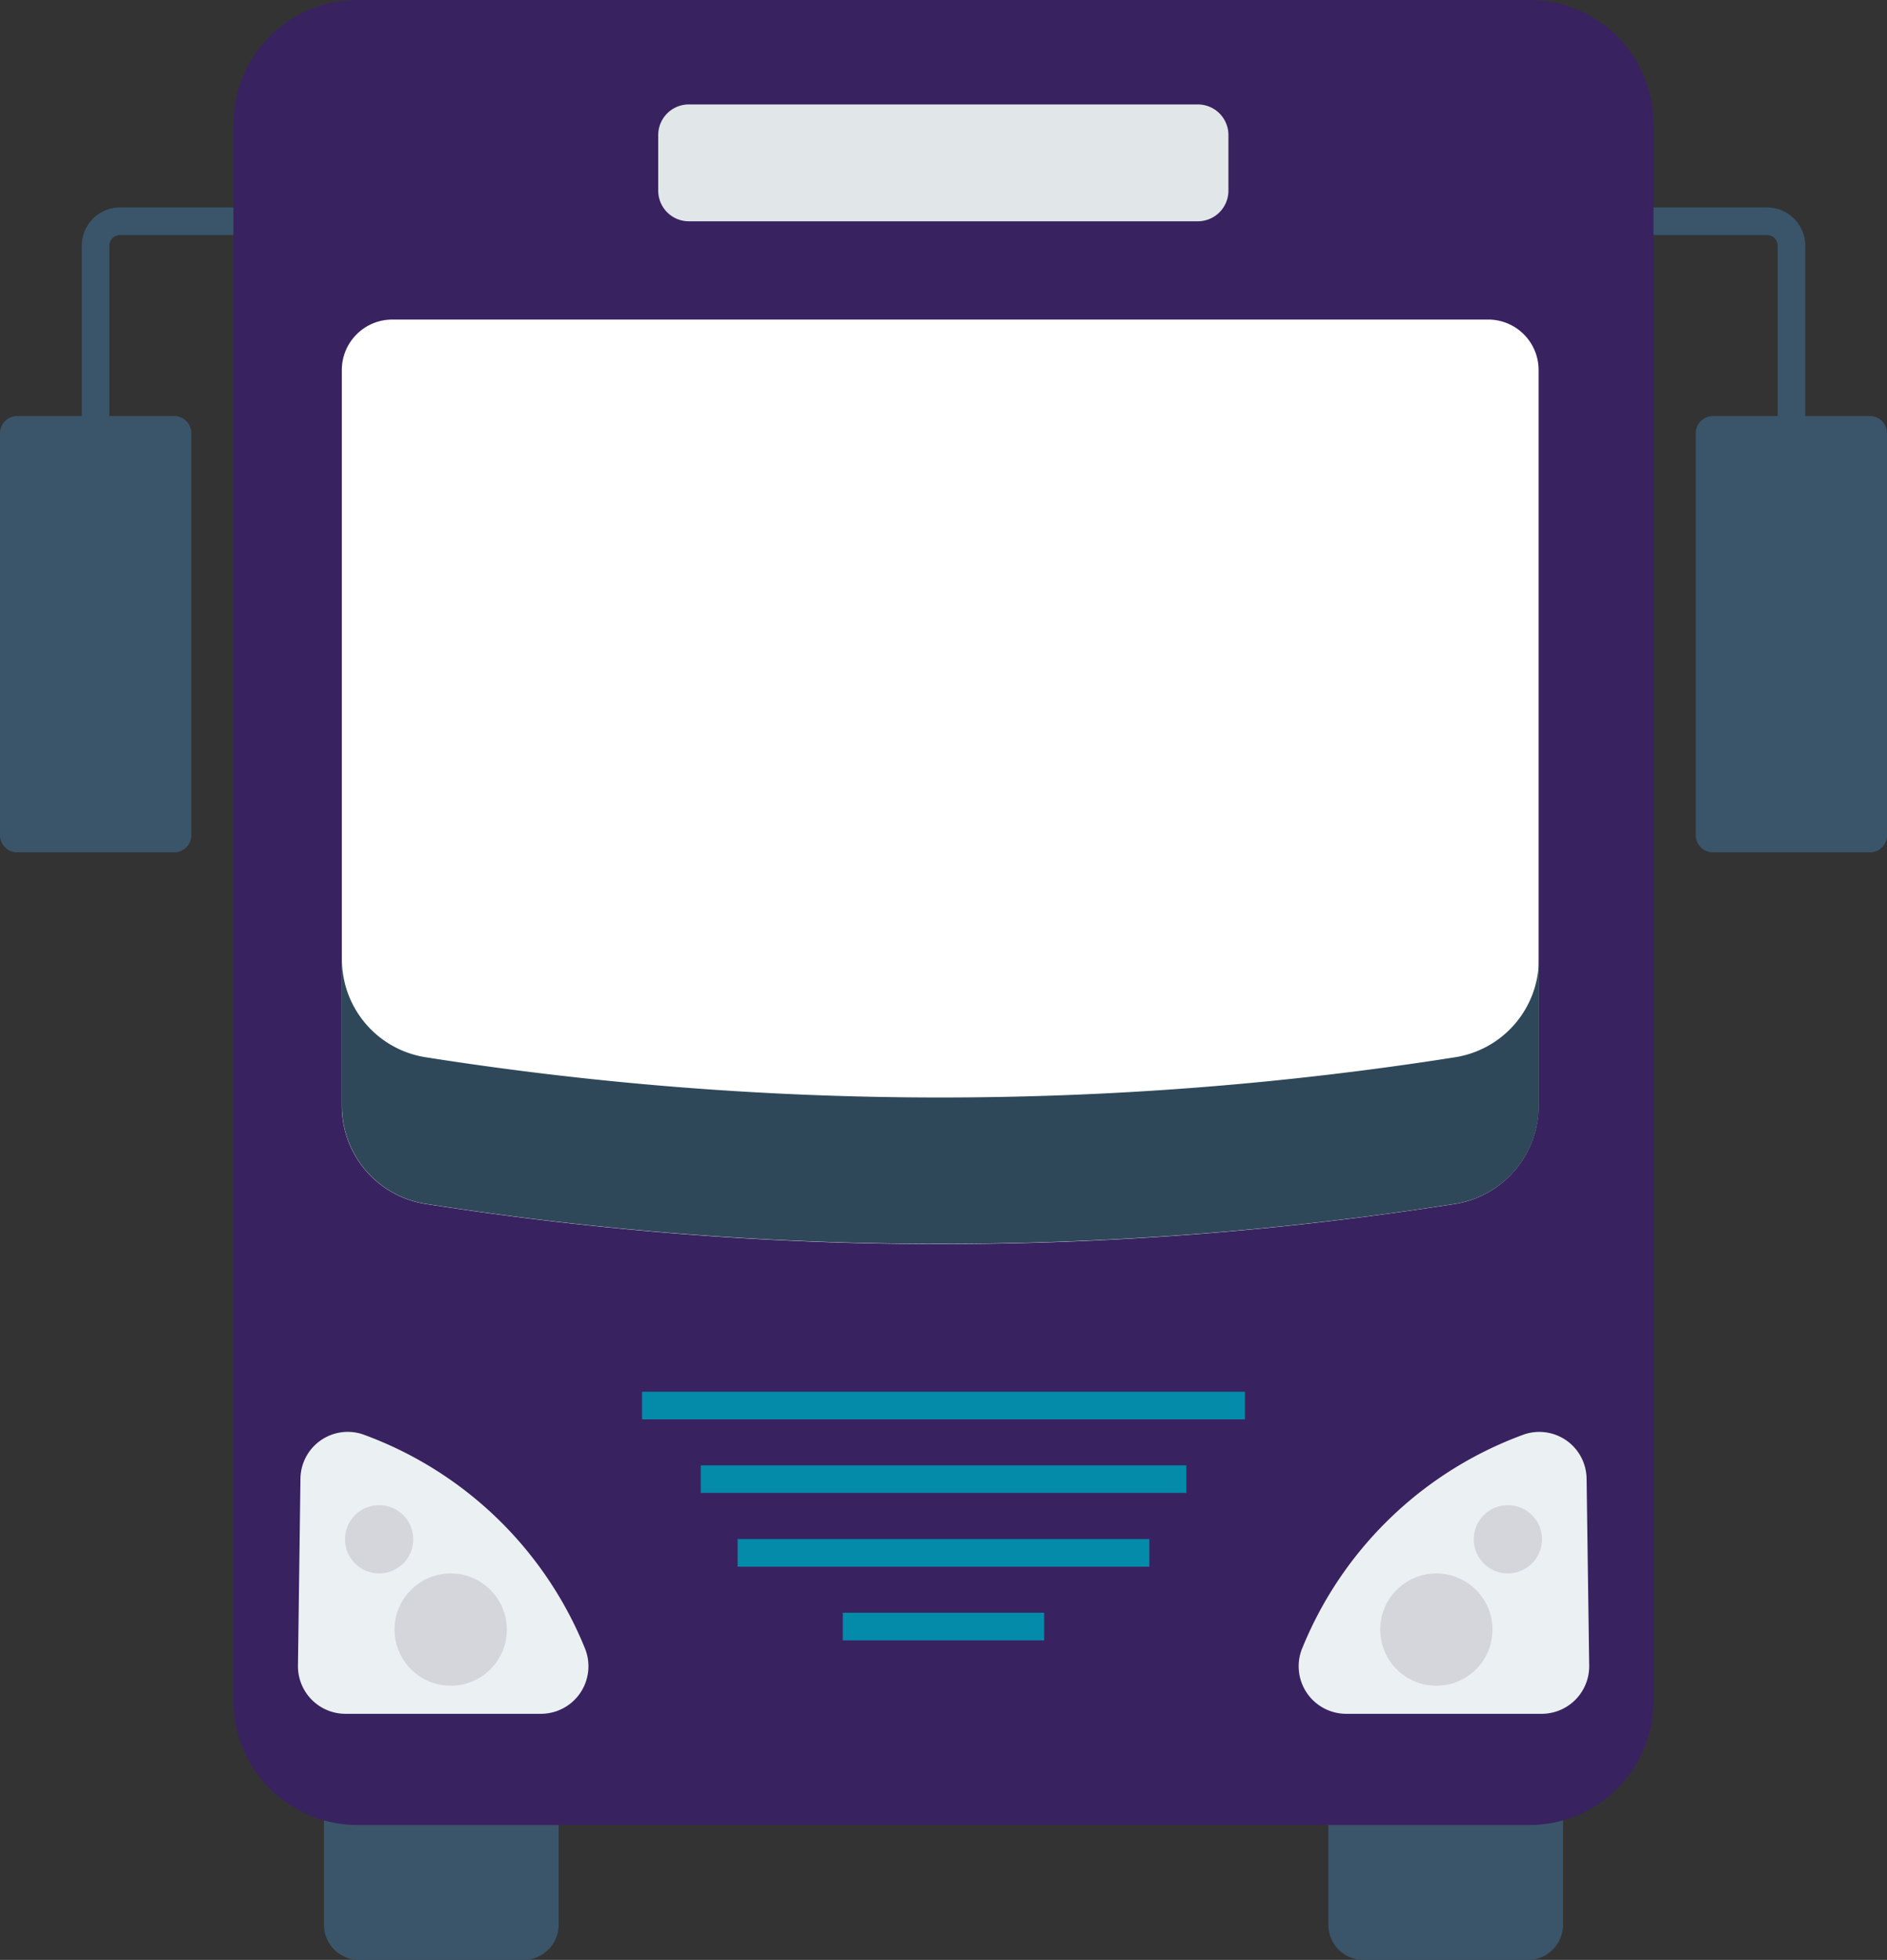
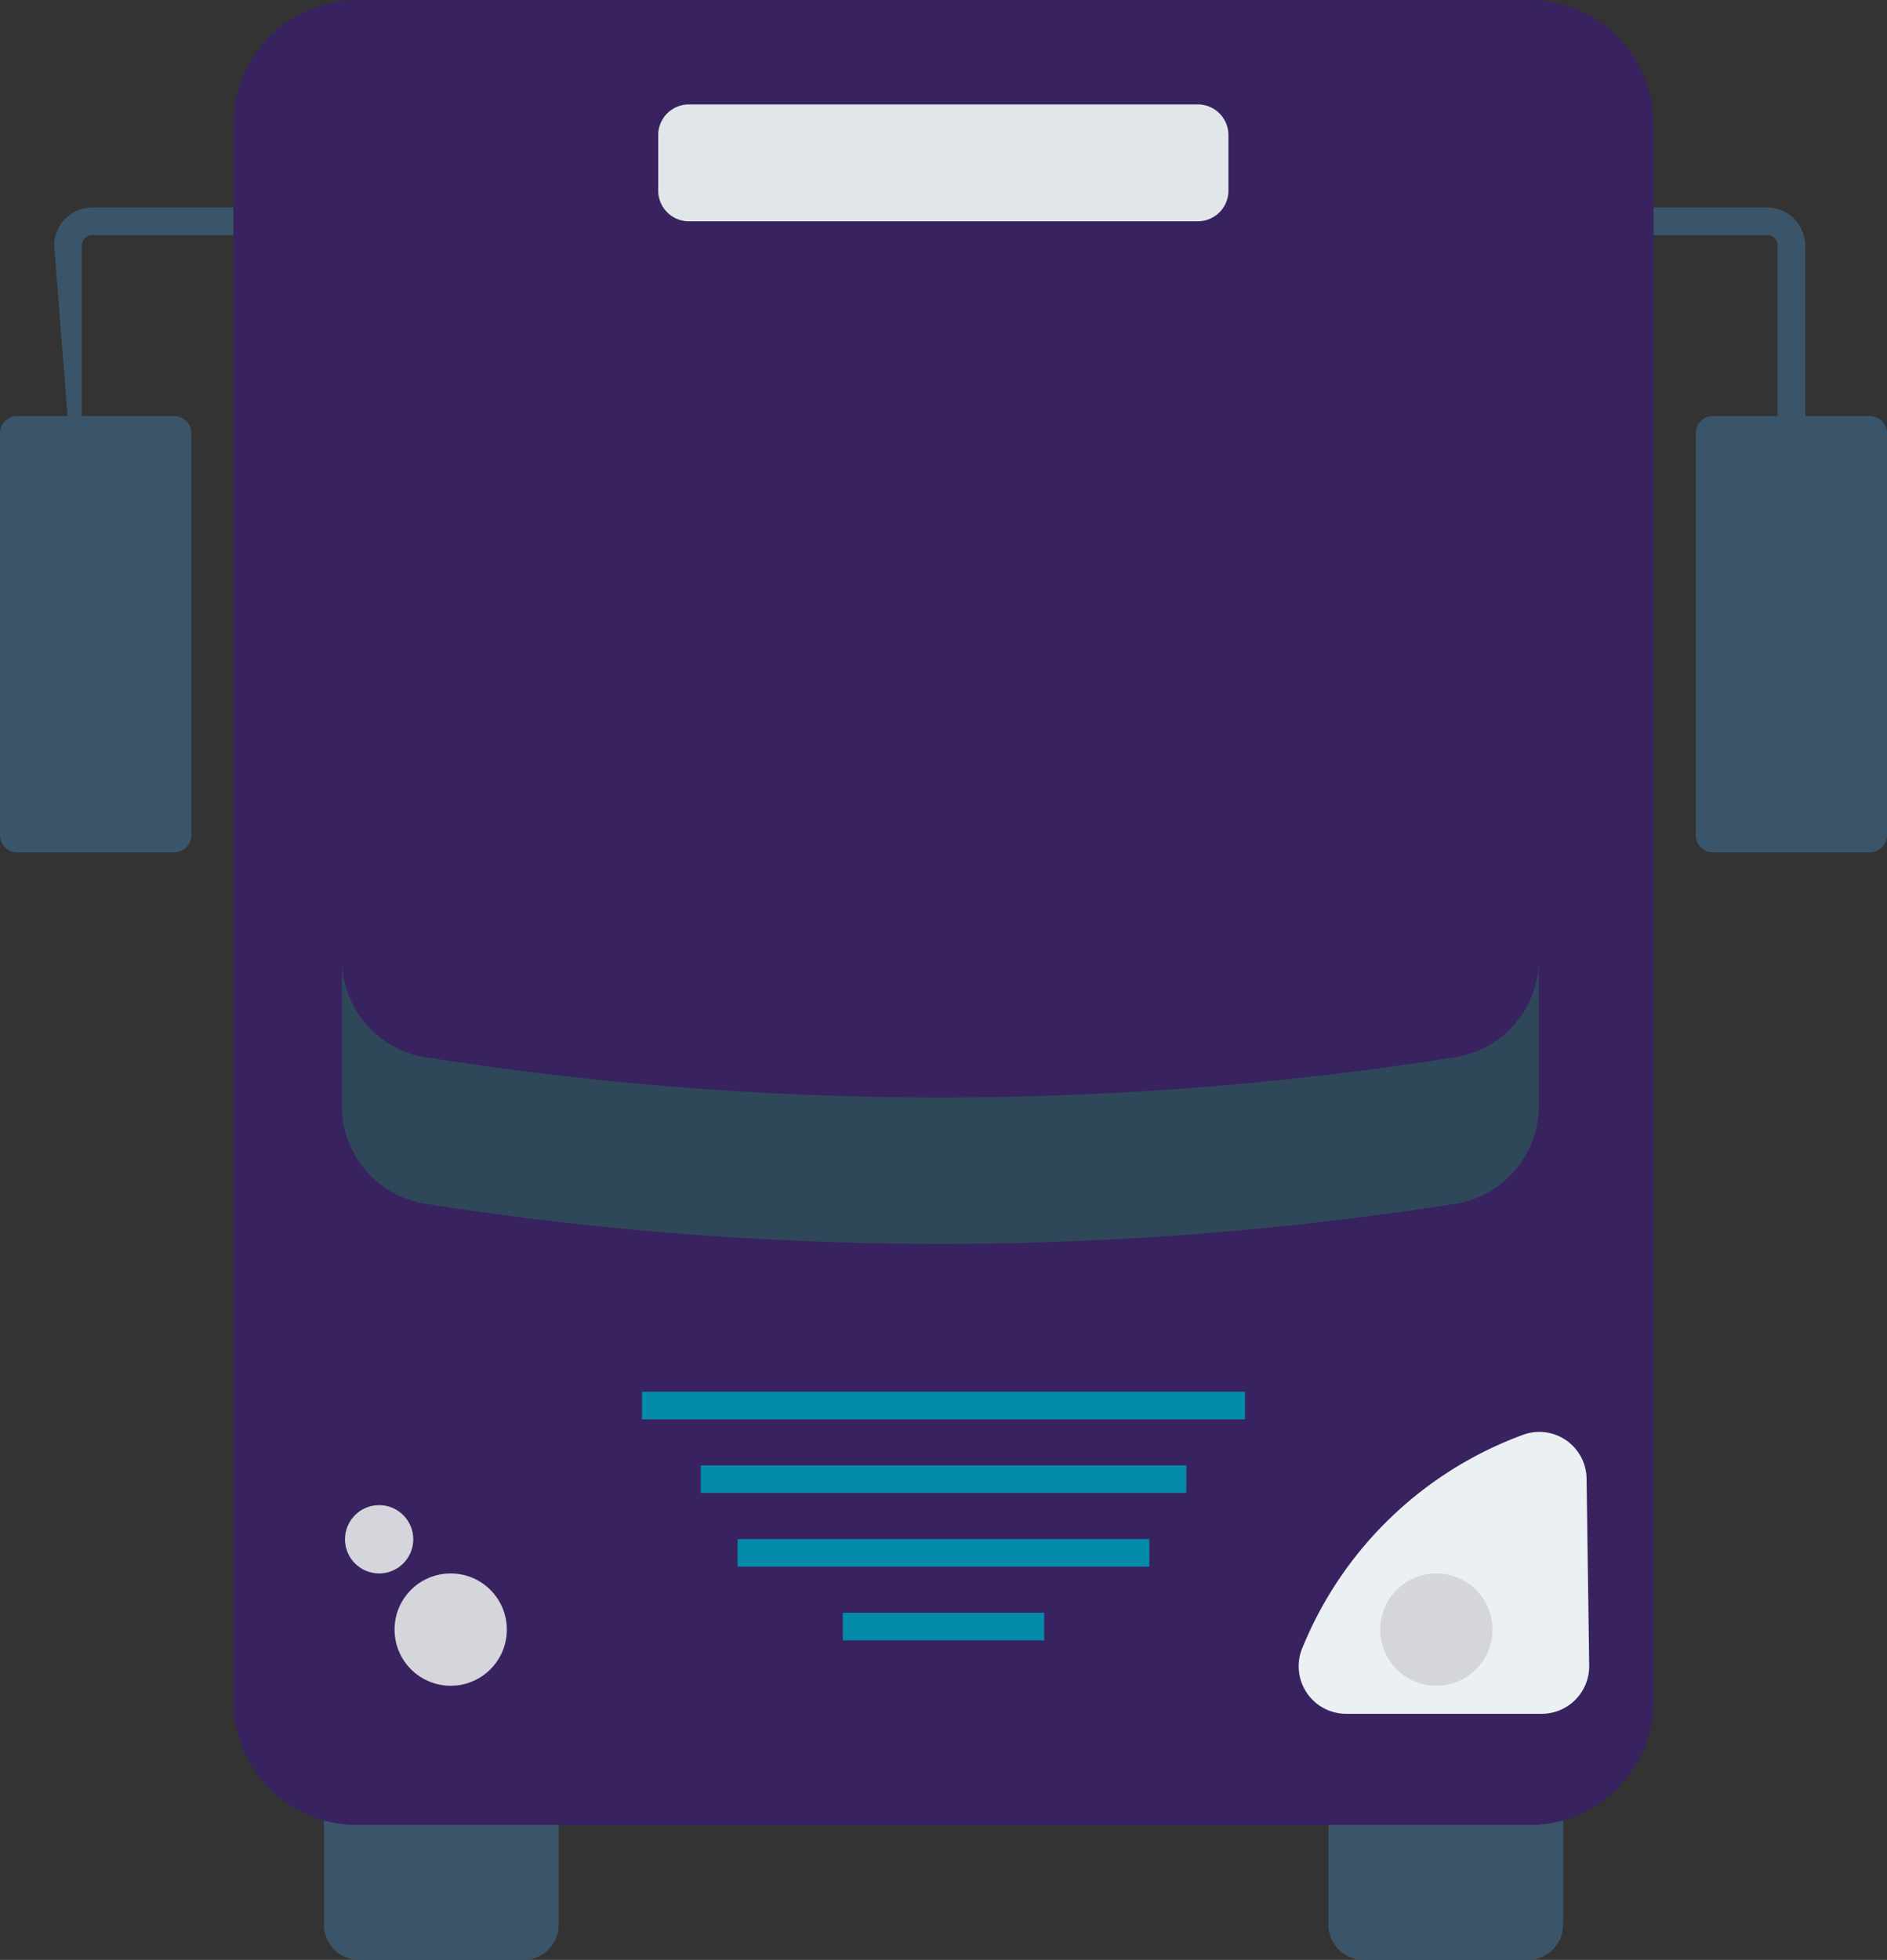
<svg xmlns="http://www.w3.org/2000/svg" viewBox="0 0 493.09 512">
  <rect x="0" y="0" width="493.09" height="512" fill="#333333" stroke="none" />
  <defs>
    <style>.cls-1{fill:#3a556a;}.cls-2{fill:#392260;}.cls-3{fill:#fff;}.cls-4{fill:#2f4859;}.cls-5{fill:#e1e6e9;}.cls-6{fill:#048baa;}.cls-7{fill:#ebf0f3;}.cls-8{fill:#d5d6db;}</style>
  </defs>
  <title>автобус</title>
  <g id="Layer_2" data-name="Layer 2">
    <g id="Layer_1-2" data-name="Layer 1">
      <path class="cls-1" d="M356.3,433.3h42.94a9.2,9.2,0,0,1,9.2,9.2v60.3a9.2,9.2,0,0,1-9.2,9.2H356.3a9.19,9.19,0,0,1-9.19-9.2V442.5A9.19,9.19,0,0,1,356.3,433.3Z" />
      <path class="cls-1" d="M93.85,433.3h42.94a9.19,9.19,0,0,1,9.19,9.2v60.3a9.19,9.19,0,0,1-9.19,9.2H93.85a9.2,9.2,0,0,1-9.2-9.2V442.5A9.2,9.2,0,0,1,93.85,433.3Z" />
      <path class="cls-1" d="M471.73,156.26h-7.21V64.2a2.79,2.79,0,0,0-2.79-2.8h-59V54.19h59a10,10,0,0,1,10,10Z" />
      <path class="cls-1" d="M447.61,108.69h41a4.49,4.49,0,0,1,4.49,4.49v105a4.49,4.49,0,0,1-4.49,4.49h-41a4.49,4.49,0,0,1-4.49-4.49V113.18A4.49,4.49,0,0,1,447.61,108.69Z" />
-       <path class="cls-1" d="M21.37,156.26h7.2V64.2a2.8,2.8,0,0,1,2.8-2.8h59V54.19h-59a10,10,0,0,0-10,10Z" />
+       <path class="cls-1" d="M21.37,156.26V64.2a2.8,2.8,0,0,1,2.8-2.8h59V54.19h-59a10,10,0,0,0-10,10Z" />
      <path class="cls-1" d="M4.49,108.69h41A4.49,4.49,0,0,1,50,113.18v105a4.49,4.49,0,0,1-4.49,4.49h-41A4.49,4.49,0,0,1,0,218.13V113.18A4.49,4.49,0,0,1,4.49,108.69Z" />
      <path class="cls-2" d="M93.42,0H399.66a32.42,32.42,0,0,1,32.42,32.41V444.35a32.42,32.42,0,0,1-32.42,32.41H93.42A32.41,32.41,0,0,1,61,444.35V32.41A32.41,32.41,0,0,1,93.42,0Z" />
-       <path class="cls-3" d="M389,83.48H102.49A13.19,13.19,0,0,0,89.32,96.65V289a25.91,25.91,0,0,0,22.05,25.54,867.7,867.7,0,0,0,268.68,0,25.92,25.92,0,0,0,22-25.54V96.65A13.18,13.18,0,0,0,389,83.48Z" />
      <path class="cls-4" d="M402.12,250.71V289a25.93,25.93,0,0,1-22.05,25.51,870.1,870.1,0,0,1-268.67,0A25.88,25.88,0,0,1,89.35,289V250.71a25.88,25.88,0,0,0,22.05,25.51,865.8,865.8,0,0,0,268.67,0A25.92,25.92,0,0,0,402.12,250.71Z" />
      <path class="cls-5" d="M180,27.28h133a8,8,0,0,1,8,8V49.81a8,8,0,0,1-8,8H180a8,8,0,0,1-8-8V35.27A8,8,0,0,1,180,27.28Z" />
      <path class="cls-6" d="M167.77,363.57H325.32v7.22H167.77Z" />
      <path class="cls-6" d="M183.12,382.81H310V390H183.12Z" />
      <path class="cls-6" d="M192.75,402.06H300.33v7.22H192.75Z" />
      <path class="cls-6" d="M220.23,421.31h52.62v7.22H220.23Z" />
      <path class="cls-7" d="M414.59,386.33a12.36,12.36,0,0,0-16.29-11.62,99.16,99.16,0,0,0-57.95,55.71,12.42,12.42,0,0,0,11.45,17.29h51.05a12.42,12.42,0,0,0,12.42-12.41,1.09,1.09,0,0,0,0-.18Z" />
      <circle class="cls-8" cx="375.33" cy="425.71" r="14.67" />
-       <circle class="cls-8" cx="394.02" cy="402.12" r="8.92" />
-       <path class="cls-7" d="M78.51,386.33a12.36,12.36,0,0,1,16.32-11.62,99.14,99.14,0,0,1,57.94,55.71,12.42,12.42,0,0,1-11.44,17.29H90.28A12.42,12.42,0,0,1,77.86,435.3v-.18Z" />
      <circle class="cls-8" cx="117.77" cy="425.71" r="14.67" />
      <circle class="cls-8" cx="99.07" cy="402.12" r="8.92" />
    </g>
  </g>
</svg>